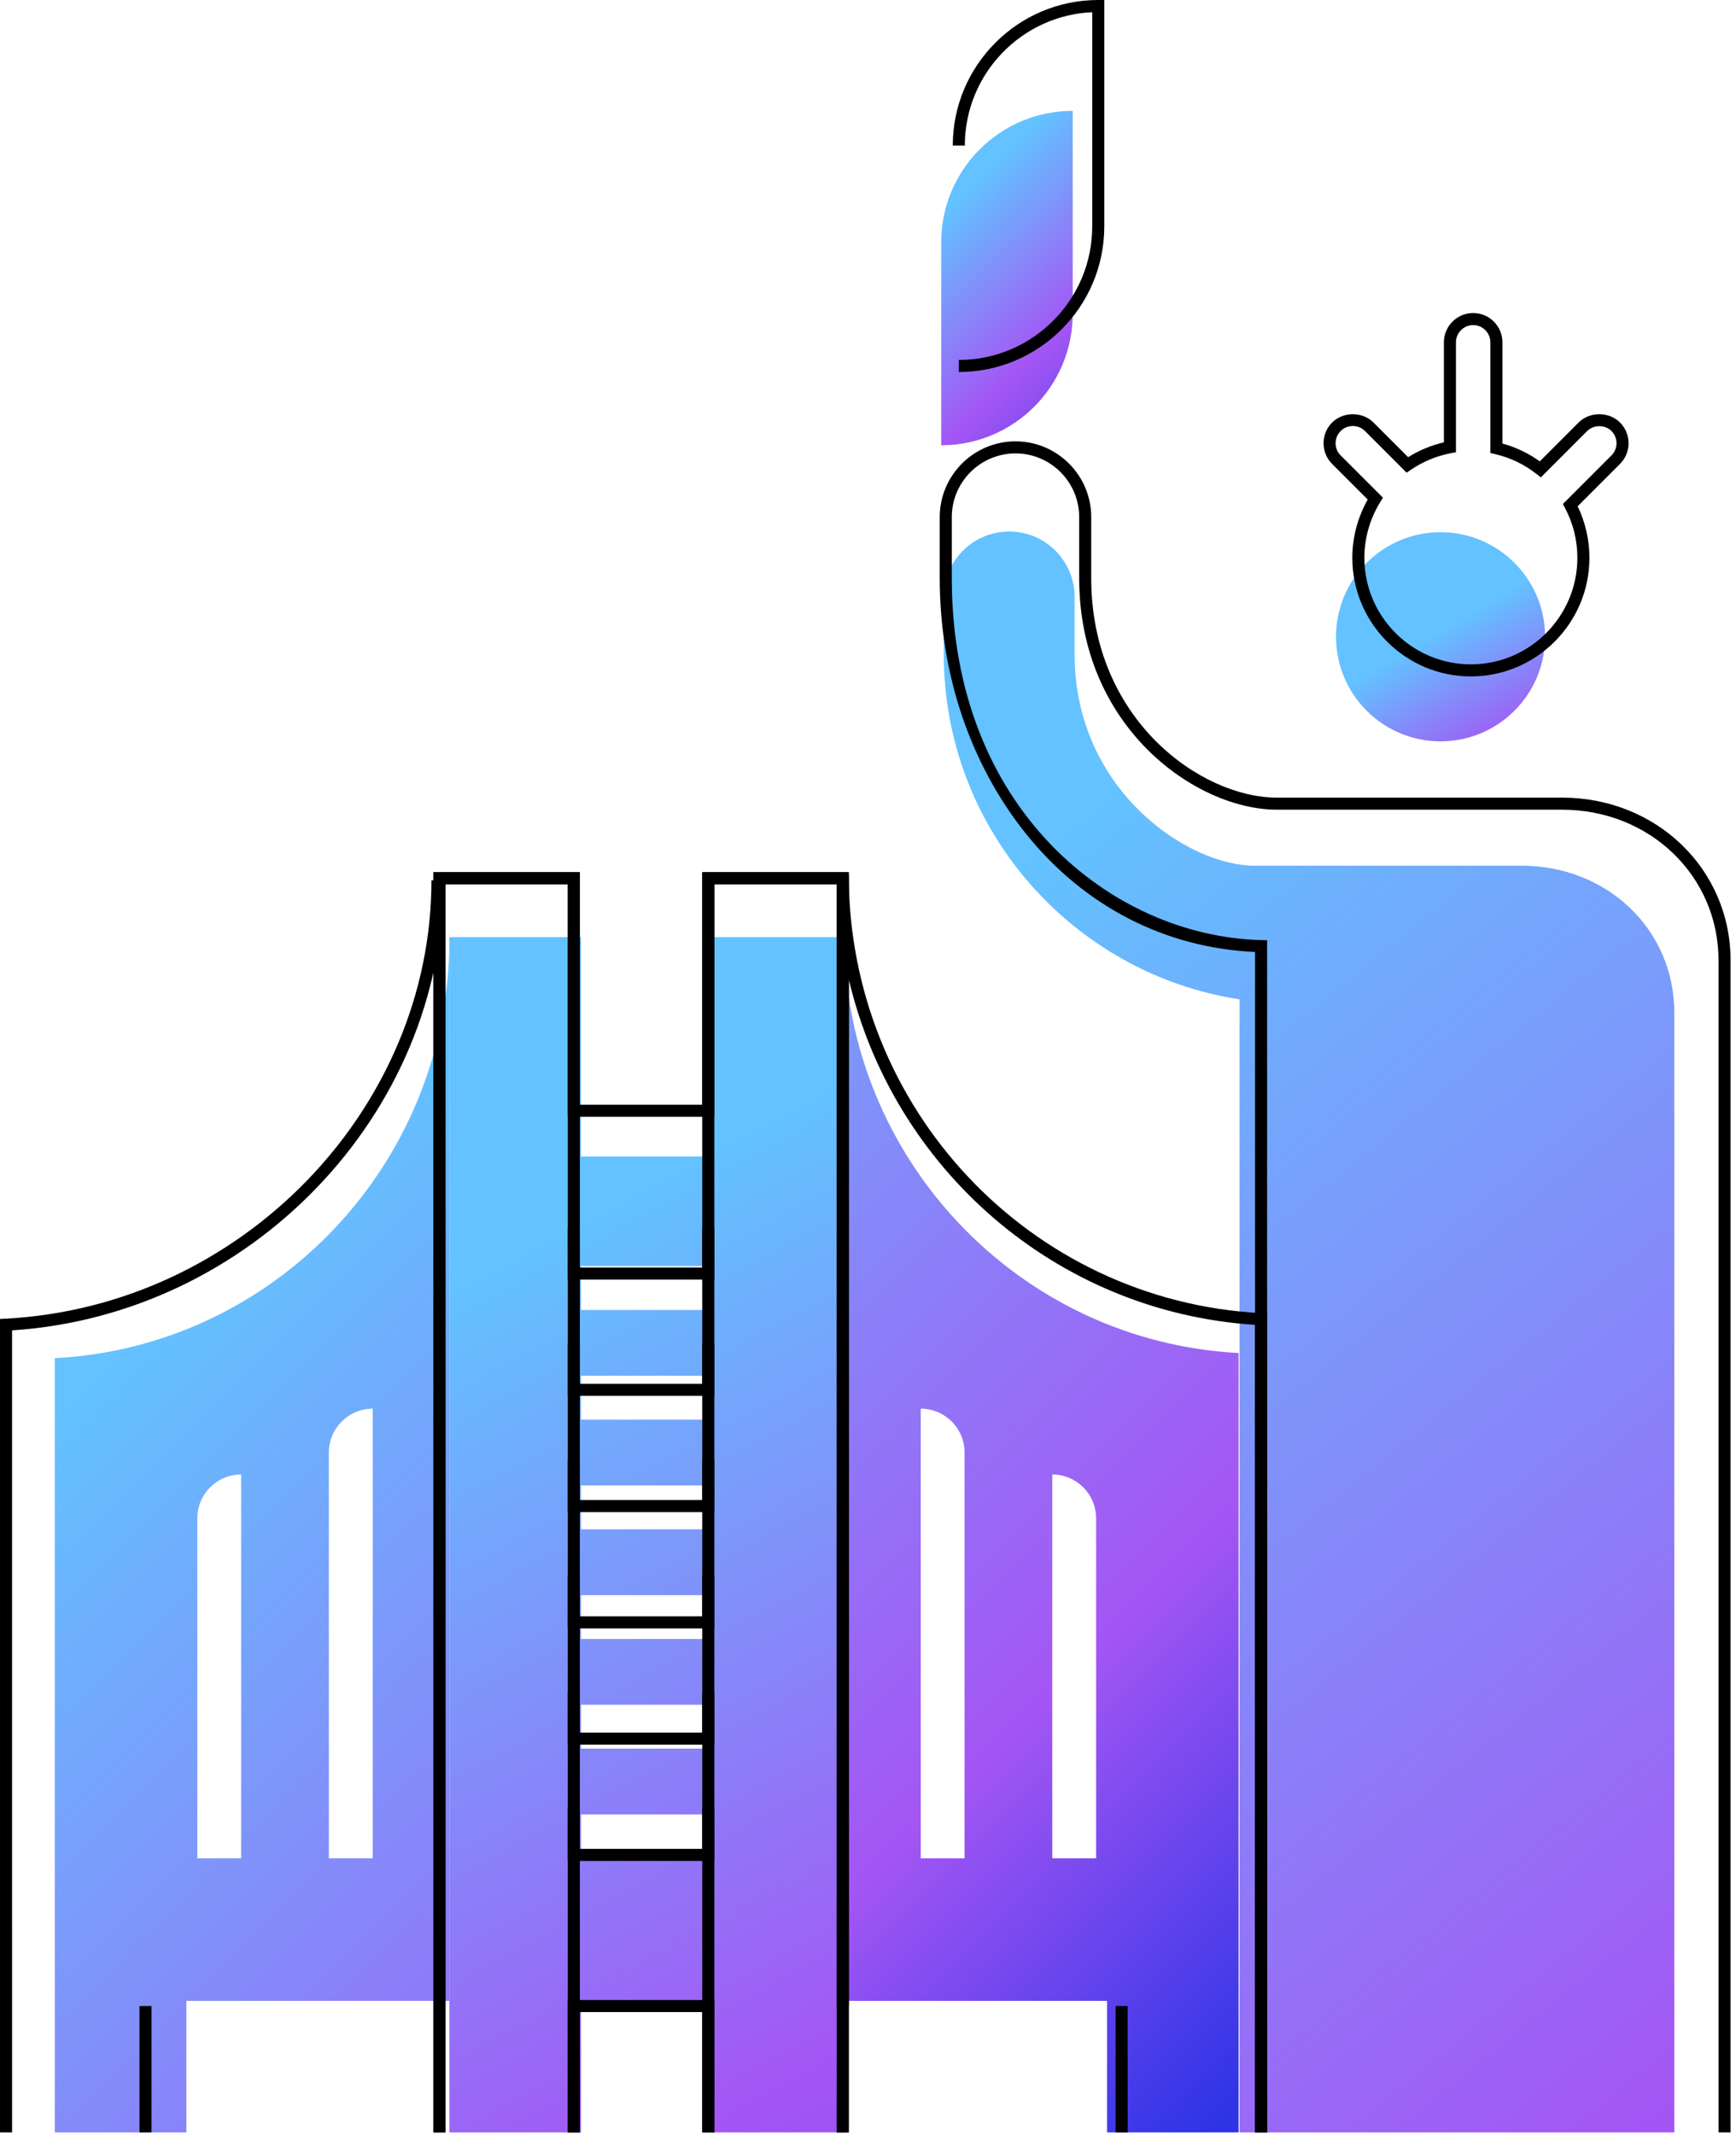
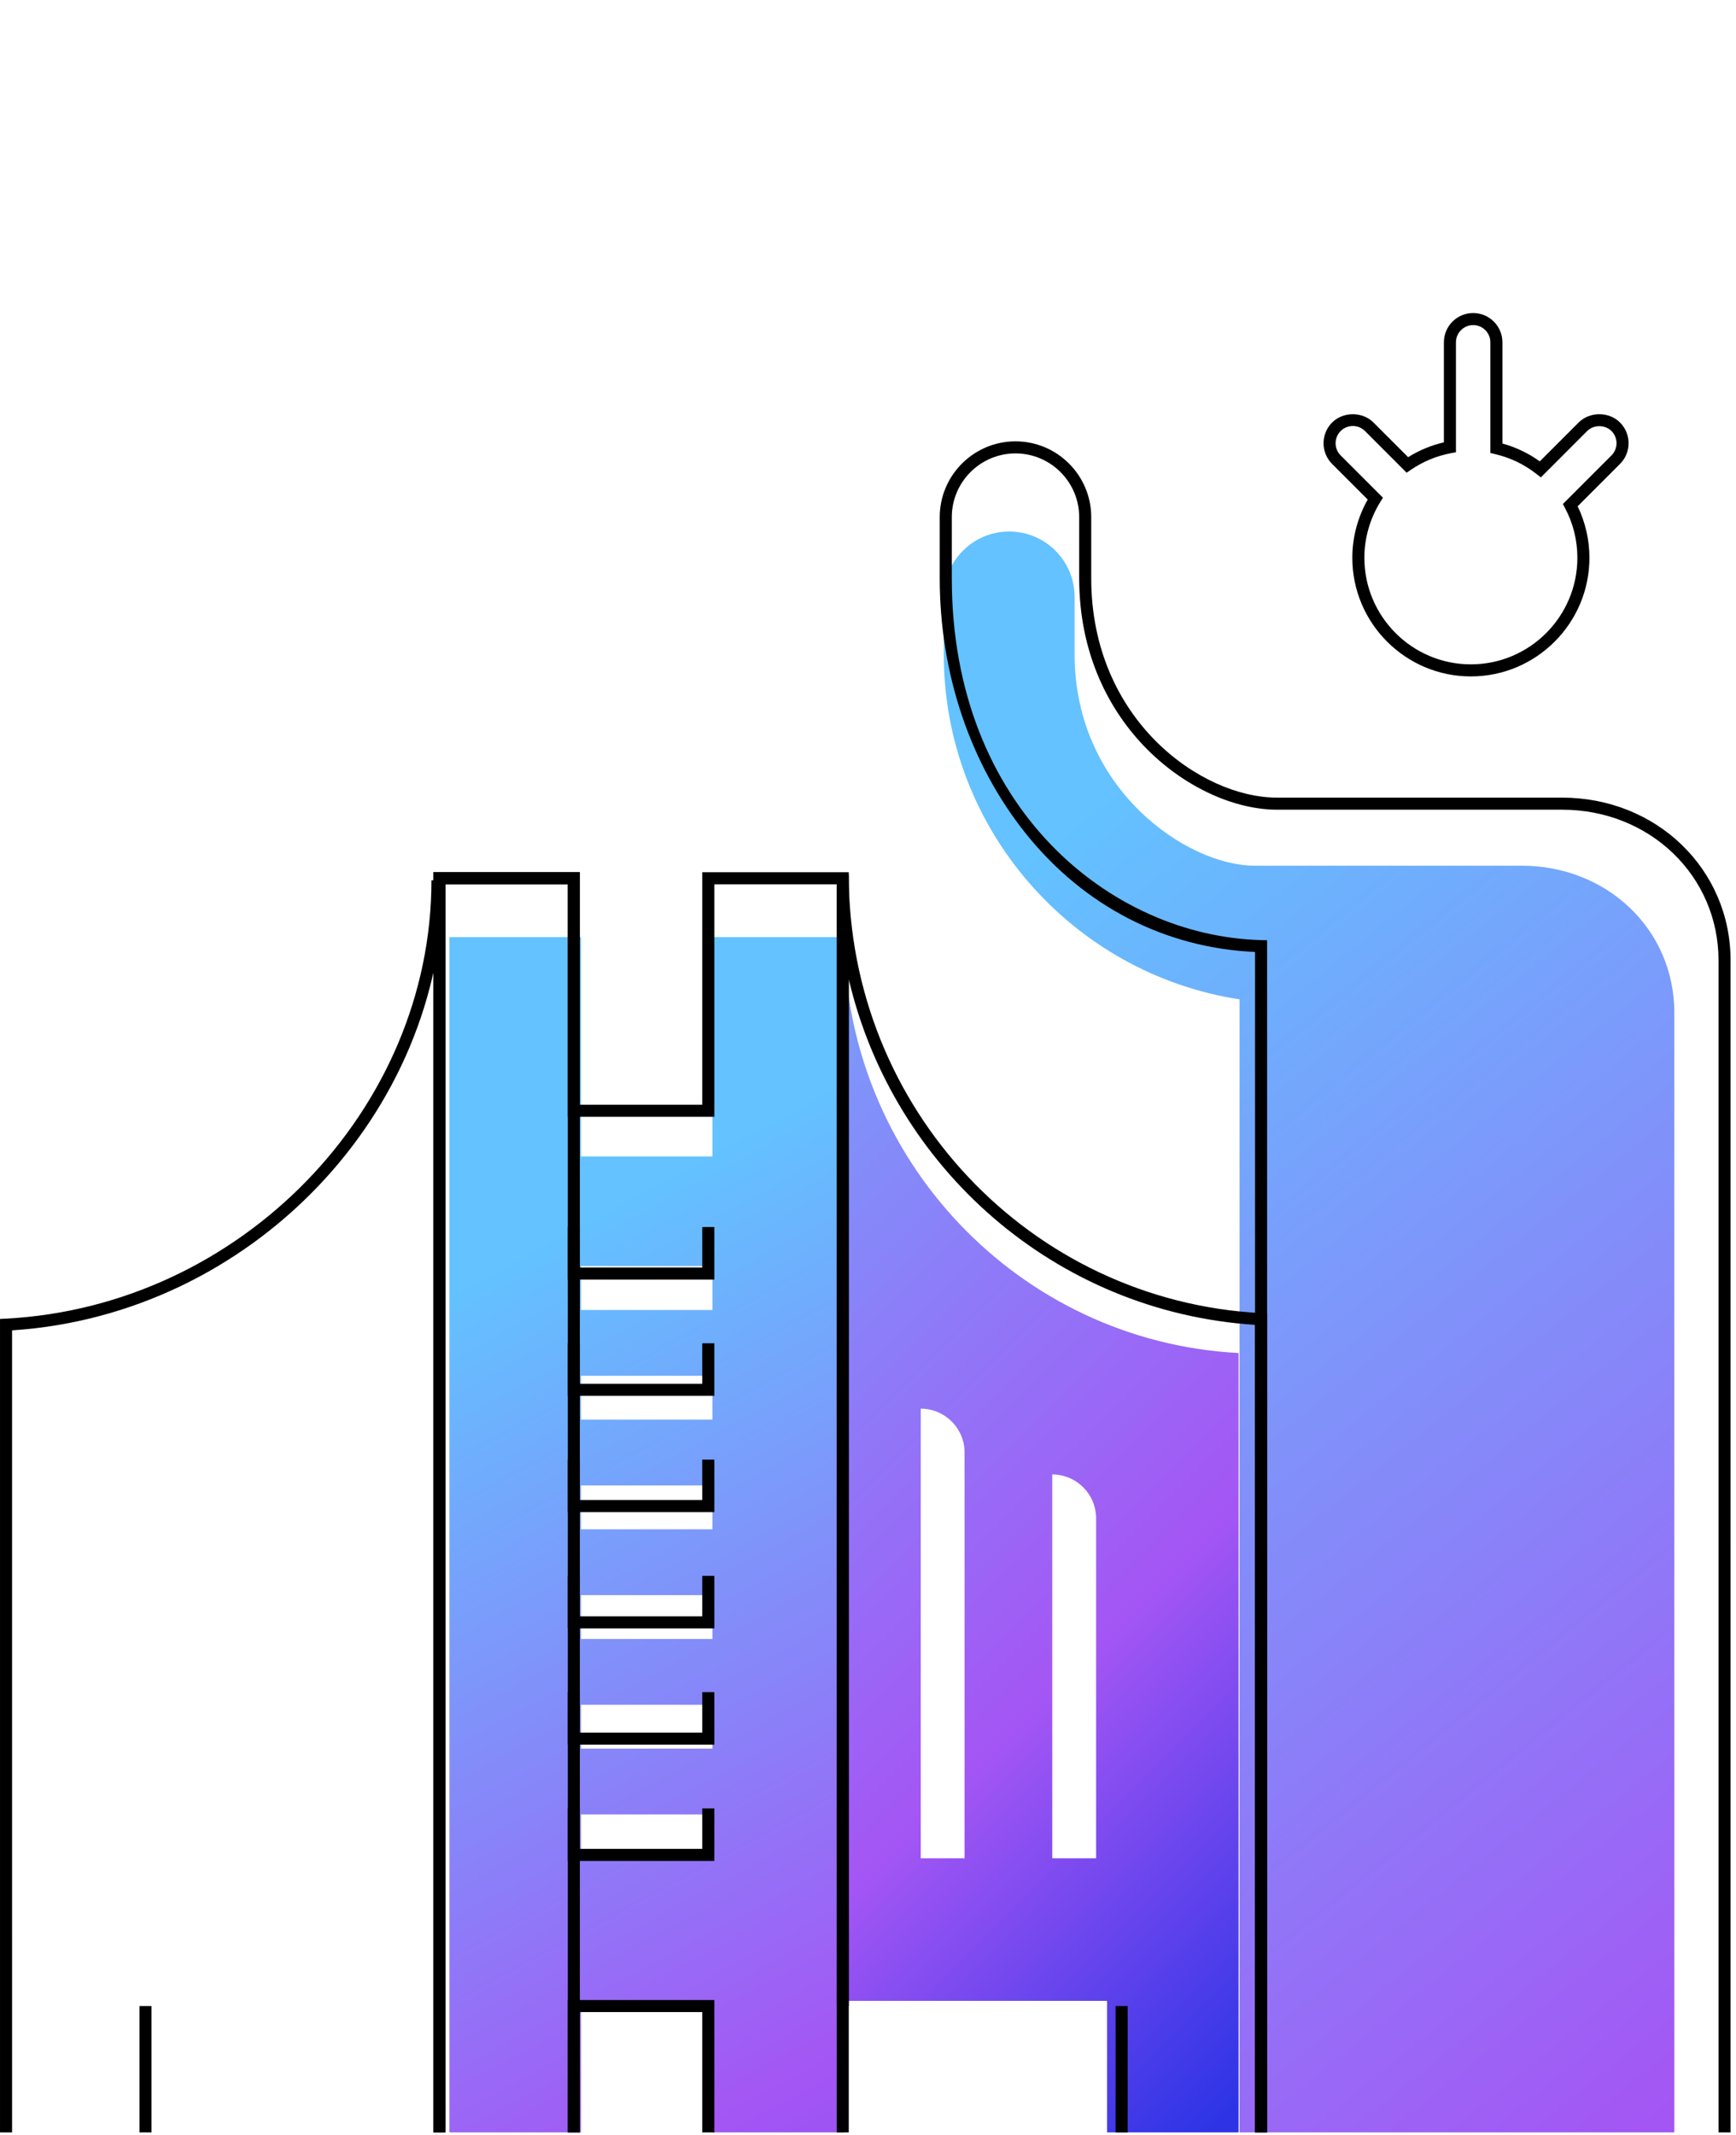
<svg xmlns="http://www.w3.org/2000/svg" xmlns:xlink="http://www.w3.org/1999/xlink" fill="none" height="177" viewBox="0 0 144 177" width="144">
  <linearGradient id="a">
    <stop offset="0" stop-color="#63c2ff" />
    <stop offset=".474" stop-color="#a456f4" />
    <stop offset=".999" stop-color="#2e34e6" />
  </linearGradient>
  <linearGradient id="b" gradientUnits="userSpaceOnUse" x1="78.206" x2="98.511" xlink:href="#a" y1="17.66" y2="38.24" />
  <linearGradient id="c" gradientUnits="userSpaceOnUse" x1="78.879" x2="230.226" xlink:href="#a" y1="76.393" y2="263.299" />
  <linearGradient id="d" gradientUnits="userSpaceOnUse" x1="28.8" x2="153.128" y1="80.444" y2="204.772">
    <stop offset="0" stop-color="#63c2ff" />
    <stop offset=".474" stop-color="#a456f4" />
    <stop offset=".674" stop-color="#2e34e6" />
  </linearGradient>
  <linearGradient id="e" gradientUnits="userSpaceOnUse" x1="7.879" x2="133.067" xlink:href="#a" y1="114.287" y2="239.475" />
  <linearGradient id="f" gradientUnits="userSpaceOnUse" x1="41.567" x2="112.836" xlink:href="#a" y1="104.92" y2="236.633" />
  <linearGradient id="g" gradientUnits="userSpaceOnUse" x1="119.293" x2="130.625" xlink:href="#a" y1="52.454" y2="71.655" />
  <clipPath id="h">
    <path d="m0 0h143.551v176.79h-143.551z" />
  </clipPath>
  <g clip-path="url(#h)">
-     <path d="m78.071 36.916v-16.816c0-6.026 4.885-10.91 10.91-10.91v16.816c0 6.026-4.885 10.91-10.91 10.91z" fill="url(#b)" />
    <path d="m126.238 71.772s-16.606 0-22.184 0-14.917-6.337-14.917-17.52v-4.76c0-2.996-2.429-5.425-5.425-5.425-2.996 0-5.425 2.429-5.425 5.425v4.76c0 14.459 10.661 26.475 24.535 28.601v93.938h36.062v-92.821c0-6.984-5.661-12.197-12.645-12.197z" fill="url(#c)" />
    <path d="m70.01 77.423v88.462h21.821v10.905h10.911v-64.616c-18.236-.953-32.732-16.147-32.732-34.751zm10.001 76.642h-3.637v-37.277c2.009 0 3.637 1.628 3.637 3.637zm10.91 0h-3.637v-31.822h0c2.009 0 3.637 1.628 3.637 3.637z" fill="url(#d)" />
-     <path d="m4.548 112.602v64.188h10.91v-10.905h21.821v-88.033c0 18.605-14.495 33.798-32.731 34.75zm15.457 41.463h-3.637v-28.185c0-2.009 1.628-3.637 3.637-3.637zm7.274-33.64c0-2.009 1.628-3.637 3.637-3.637v37.277h-3.637z" fill="url(#e)" />
    <path d="m59.1 77.692v18.184h-10.91v-18.184h-10.91v99.098h10.91v-10.905h10.91v10.905h10.91v-99.098zm0 27.276v3.637h-10.91v-3.637zm-10.91 12.729v-3.637h10.91v3.637zm10.91 5.455v3.637h-10.91v-3.637zm-10.91 12.729v-3.637h10.91v3.637zm0 9.092v-3.637h10.91v3.637zm0 9.092v-3.637h10.91v3.637z" fill="url(#f)" />
-     <path d="m119.493 61.462c4.788 0 8.669-3.881 8.669-8.669 0-4.788-3.881-8.669-8.669-8.669s-8.67 3.881-8.67 8.669c0 4.788 3.882 8.669 8.67 8.669z" fill="url(#g)" />
    <g fill="#000">
      <path d="m105.106 176.79h-1v-66.95c-16.558-1.074-30.019-12.989-33.702-28.654v85.127h-1v-93.788h1c0 19.377 15.035 35.341 34.228 36.343l.474.025zm-11.567 0h-1v-10.476h1zm-80.971 0h-1v-10.476h1zm-11.567 0h-1v-67.441l.474-.025c19.472-1.017 35.314-17.321 35.314-36.343h1c0 19.391-16.012 36.031-35.789 37.314z" />
-       <path d="m79.532 30.842v-1c6.103 0 11.067-4.965 11.067-11.067v-17.764c-5.871.262-10.567 5.121-10.567 11.056h-1c0-6.654 5.413-12.067 12.067-12.067h.5v18.775c0 6.654-5.413 12.067-12.067 12.067z" />
      <path d="m143.551 176.79h-1v-97.159c0-7.011-5.702-12.503-12.981-12.503h-23.65c-6.704 0-16.402-6.829-16.402-19.178v-5.075c0-2.914-2.37-5.284-5.283-5.284-2.914 0-5.284 2.37-5.284 5.284v5.075c0 19.053 13.225 29.672 25.668 29.99l.487.013v98.837h-1v-97.867c-7.452-.328-14.182-3.792-18.995-9.789-4.618-5.753-7.161-13.277-7.161-21.184v-5.075c0-3.465 2.819-6.284 6.284-6.284 3.464 0 6.283 2.819 6.283 6.284v5.075c0 11.705 9.107 18.178 15.402 18.178h23.65c7.84 0 13.981 5.931 13.981 13.503z" />
-       <path d="m70.404 176.79h-1v-103.478h-10.152v19.279h-12.153v-19.279h-10.153v103.478h-1v-104.478h12.153v19.279h10.153v-19.279h12.152zm-11.152 0h-1v-9.976h-10.153v9.976h-1v-10.976h12.153zm0-22.507h-12.153v-4.356h1v3.356h10.153v-3.356h1zm0-9.64h-12.153v-4.355h1v3.355h10.153v-3.355h1zm0-9.639h-12.153v-4.356h1v3.356h10.153v-3.356h1zm0-9.64h-12.153v-4.355h1v3.355h10.153v-3.355h1zm0-9.639h-12.153v-4.356h1v3.356h10.153v-3.356h1zm0-9.64h-12.153v-4.355h1v3.355h10.153v-3.355h1z" />
+       <path d="m70.404 176.79h-1v-103.478h-10.152v19.279h-12.153v-19.279h-10.153v103.478h-1v-104.478h12.153v19.279h10.153v-19.279h12.152zm-11.152 0h-1v-9.976h-10.153v9.976h-1v-10.976h12.153zm0-22.507h-12.153v-4.356h1v3.356h10.153v-3.356h1zm0-9.64h-12.153v-4.355h1v3.355h10.153v-3.355h1zm0-9.639h-12.153v-4.356h1v3.356h10.153v-3.356h1zm0-9.64h-12.153v-4.355h1v3.355h10.153v-3.355h1zm0-9.639h-12.153v-4.356h1v3.356h10.153v-3.356h1zm0-9.64h-12.153v-4.355h1v3.355h10.153v-3.355h1" />
      <path d="m122.008 56.08c-5.422 0-9.834-4.412-9.834-9.834 0-1.69.441-3.351 1.278-4.829l-2.954-2.954c-.947-.946-.947-2.487 0-3.433.918-.918 2.516-.918 3.433 0l2.873 2.873c.915-.572 1.91-.984 2.966-1.23v-8.293c0-1.339 1.089-2.428 2.428-2.428s2.427 1.089 2.427 2.428v8.392c1.118.307 2.157.803 3.099 1.479l3.222-3.222c.917-.917 2.516-.918 3.433 0 .947.946.947 2.487 0 3.433l-3.513 3.514c.639 1.327.976 2.795.976 4.269 0 5.422-4.411 9.834-9.834 9.834zm-9.793-20.761c-.382 0-.74.148-1.01.418-.557.557-.557 1.462 0 2.019l3.508 3.508-.209.337c-.87 1.403-1.33 3.009-1.33 4.644 0 4.871 3.963 8.834 8.834 8.834s8.834-3.963 8.834-8.834c0-1.456-.345-2.846-1.028-4.132l-.173-.327 4.031-4.031c.557-.557.557-1.462 0-2.019-.54-.54-1.479-.539-2.019 0l-3.842 3.843-.349-.274c-1.024-.805-2.184-1.363-3.45-1.657l-.387-.09v-9.178c0-.787-.64-1.428-1.427-1.428s-1.428.641-1.428 1.428v9.113l-.407.077c-1.209.229-2.334.695-3.342 1.386l-.343.235-3.454-3.455c-.27-.27-.628-.418-1.009-.418z" />
      <path d="m48.099 176.79h-1v-103.478h-10.153v103.478h-1v-104.478h12.153z" />
-       <path d="m70.404 176.79h-1v-103.478h-10.152v103.478h-1v-104.478h12.152z" />
    </g>
  </g>
</svg>